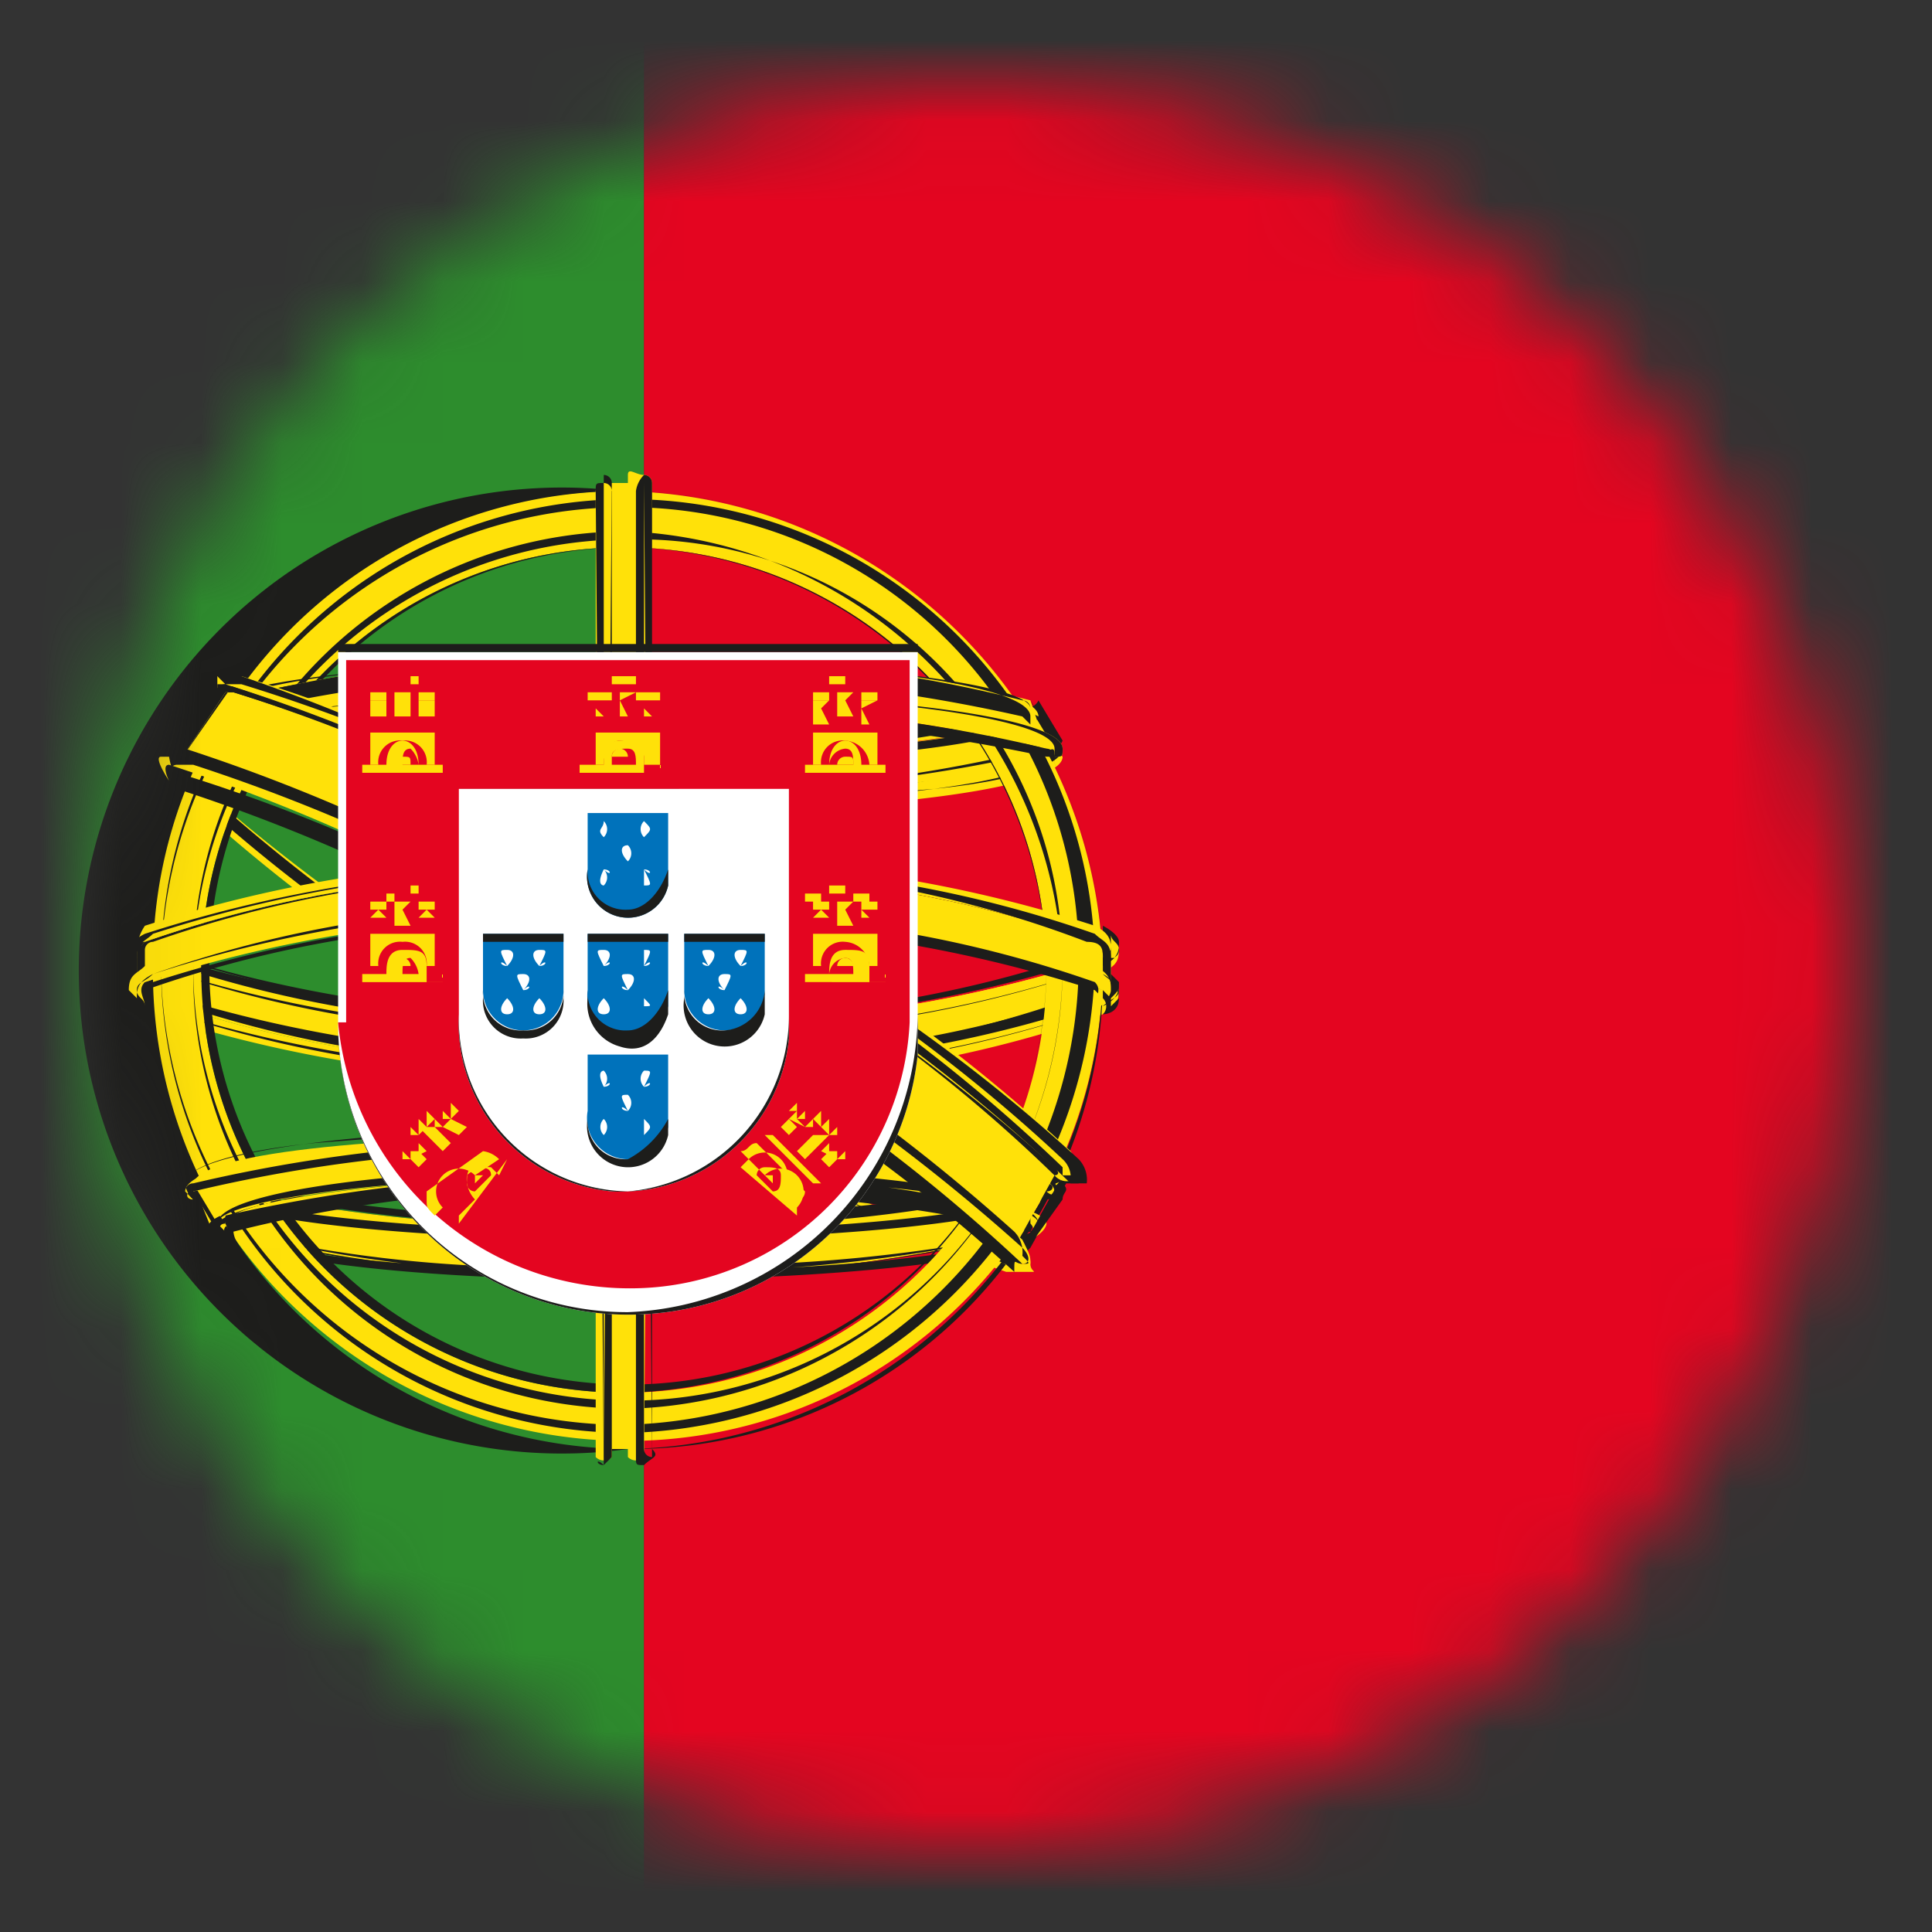
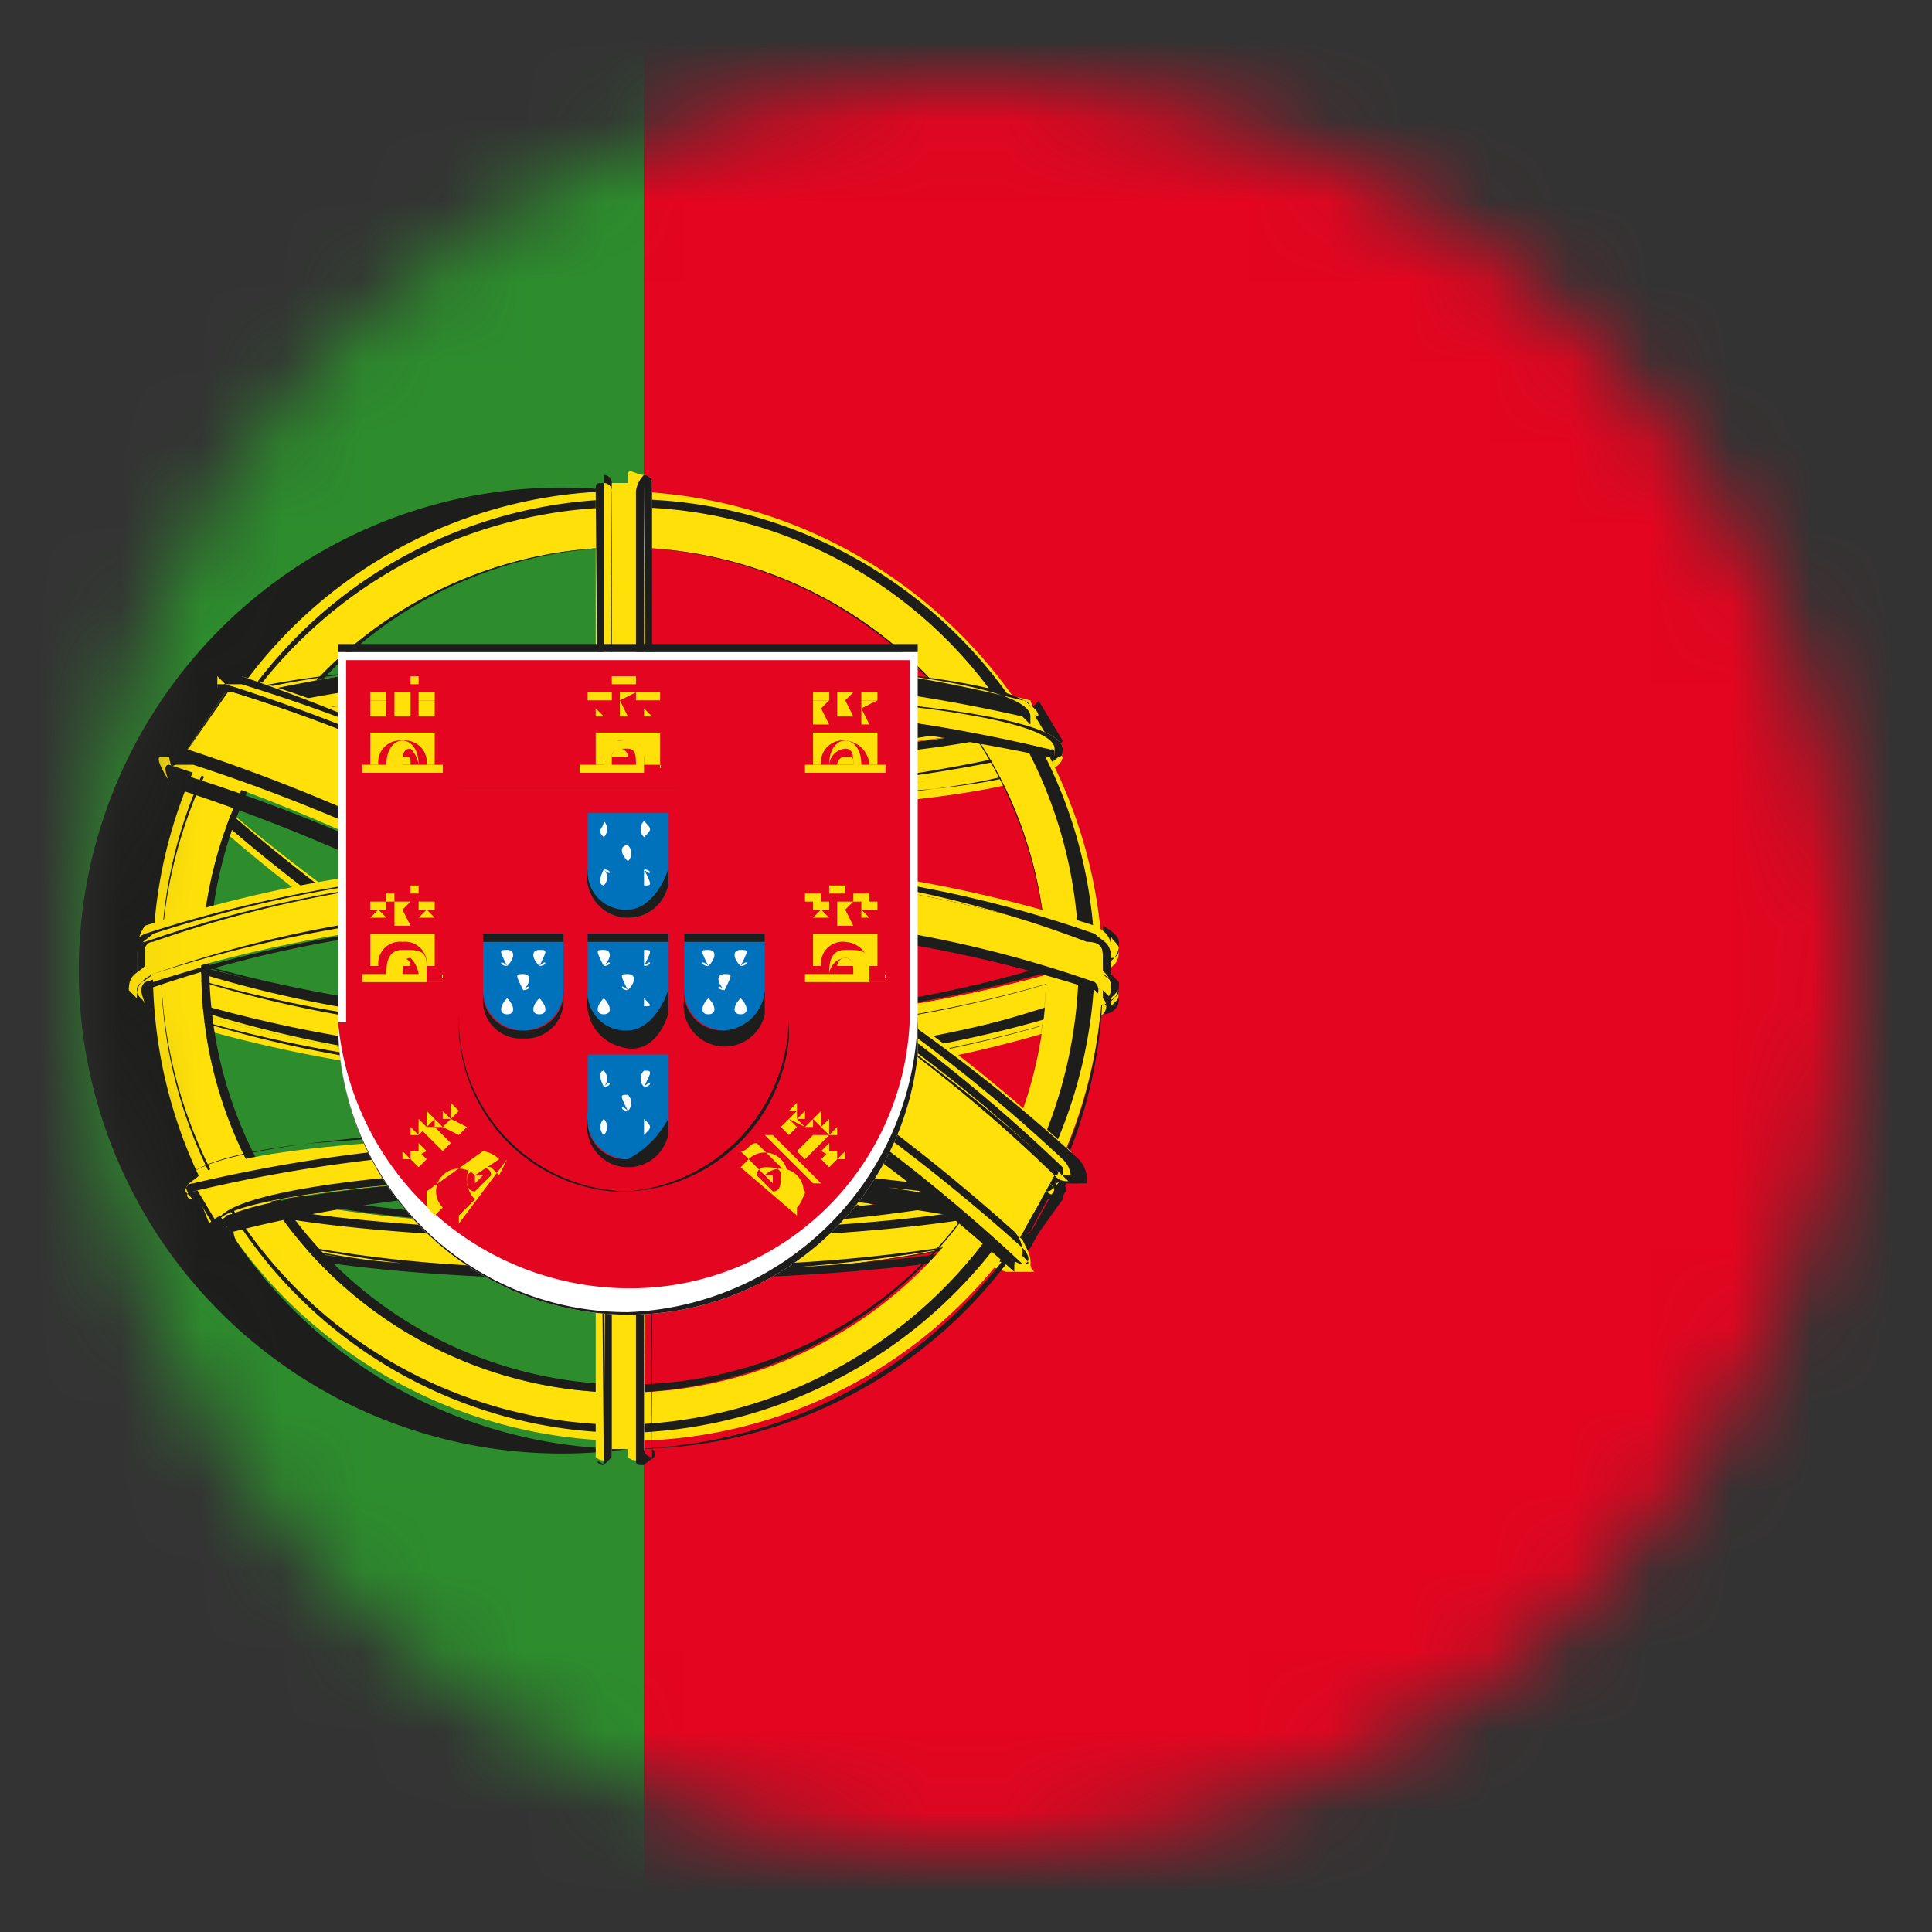
<svg xmlns="http://www.w3.org/2000/svg" width="24" height="24" viewBox="0 0 24 24" fill="none">
  <rect x="0" y="0" width="24" height="24" fill="#333333" stroke="none" />
  <mask id="pt-tc-mask0" maskUnits="userSpaceOnUse" x="1" y="1" width="22" height="22">
    <circle cx="12" cy="12" r="11" fill="#ffffff" />
  </mask>
  <g mask="url(#pt-tc-mask0)">
    <rect width="8" height="24" style="fill:#2d8d2d" />
    <rect x="8" width="16" height="24" style="fill:#e40520" />
    <path d="M12.7,15.6h0A21.37,21.37,0,0,1,7.2,13a24.49,24.49,0,0,1-5-3.4V9.4h0l.5-.9h0v.1A22.69,22.69,0,0,0,7.6,12,26.86,26.86,0,0,0,13,14.6h.3l-.5.9h0ZM2.7,8.5l-.5.9h0v.1a20.49,20.49,0,0,0,4.9,3.4,23.05,23.05,0,0,0,5.5,2.6h.1l.5-.9h-.1A22.39,22.39,0,0,1,7.7,12,29,29,0,0,1,2.8,8.5Z" style="fill:#1d1d1b" />
    <path d="M2.7,8.4a.31.31,0,0,0,.1.2A20.49,20.49,0,0,0,7.7,12a26.86,26.86,0,0,0,5.4,2.6h.3l-.1-.3s.1.2,0,.2A18.9,18.9,0,0,1,7.9,12,20.9,20.9,0,0,1,3,8.5c-.1-.1-.1-.1,0-.1H2.7" style="fill:#ffe109" />
    <path d="M13.3,14.7h-.1a22.39,22.39,0,0,1-5.4-2.6,22,22,0,0,1-5-3.4c-.1-.1-.2-.2-.1-.3h.2v.1a23.82,23.82,0,0,0,4.9,3.4,26.86,26.86,0,0,0,5.4,2.6h.1v-.1h0a1,1,0,0,1,.1.3ZM2.8,8.4H2.7a.31.31,0,0,0,.1.2A23.82,23.82,0,0,0,7.7,12a26.86,26.86,0,0,0,5.4,2.6h.2v-.2h-.1a20.73,20.73,0,0,1-5.4-2.6,22.14,22.14,0,0,1-5-3.4Z" style="fill:#1d1d1b" />
    <path d="M2.1,9.5a.77.77,0,0,0,.1.3,20.49,20.49,0,0,0,4.9,3.4,26.86,26.86,0,0,0,5.4,2.6h.3c.1,0,0,0,0-.1s0,0-.1,0A25.56,25.56,0,0,1,7.2,13,23.82,23.82,0,0,1,2.3,9.6c-.1-.1,0-.1,0-.1s-.1-.1-.2,0" style="fill:#ffe109" />
    <path d="M12.7,15.7h-.1a22.39,22.39,0,0,1-5.4-2.6A23.82,23.82,0,0,1,2.3,9.7c-.2-.1-.3-.2-.2-.2h.1v.1A20.49,20.49,0,0,0,7.1,13a23.05,23.05,0,0,0,5.5,2.6h0c.1,0,.1,0,.1.1ZM2.1,9.5a.31.31,0,0,0,.1.2,20.49,20.49,0,0,0,4.9,3.4,26.86,26.86,0,0,0,5.4,2.6h.2v-.1h-.1A23.05,23.05,0,0,1,7.1,13,22.12,22.12,0,0,1,2.3,9.6c-.1-.1-.1-.1,0-.1H2.1Z" style="fill:#1d1d1b" />
    <path d="M2.7,15.3a16.68,16.68,0,0,0,5,.5,16.68,16.68,0,0,0,5-.5l.3-.5a18.72,18.72,0,0,1-5.3.5,18.72,18.72,0,0,1-5.3-.5Z" style="fill:#ffe109" />
    <path d="M7.8,15.8a16.68,16.68,0,0,1-5-.5h0l-.3-.6h0a18.72,18.72,0,0,0,5.3.5,18.72,18.72,0,0,0,5.3-.5h0l-.3.6h0A17.35,17.35,0,0,1,7.8,15.8Zm-5.1-.5a16.68,16.68,0,0,0,5,.5,16.68,16.68,0,0,0,5-.5l.3-.5a18.72,18.72,0,0,1-5.3.5,18.72,18.72,0,0,1-5.3-.5Z" style="fill:#1d1d1b" />
    <path d="M12.8,15.2l-.1.1a16.26,16.26,0,0,1-4.9.4,17,17,0,0,1-5-.5c-.1,0-.1,0-.2-.1h0c0,.4,2.3.6,5.1.6s5.2-.2,5.1-.5h0" style="fill:#ffe109" />
    <path d="M7.8,15.9c-2.9,0-5.1-.3-5.1-.7h.1l.1.1a16.66,16.66,0,0,0,5,.4,19.88,19.88,0,0,0,4.9-.4l.1-.1h0v.1C12.9,15.6,10.6,15.9,7.8,15.9Zm-5.1-.7h0c0,.3,2.3.6,5.1.6s5.1-.3,5.1-.6h0l-.1.1a20.4,20.4,0,0,1-4.9.5,17,17,0,0,1-5-.5C2.8,15.3,2.8,15.2,2.7,15.2Z" style="fill:#1d1d1b" />
    <path d="M2.4,14.6a.1.1,0,0,0,.1.1,18.72,18.72,0,0,0,5.3.5,18,18,0,0,0,5.2-.5.1.1,0,0,0,.1-.1c0-.1.1.1.1.1,0,.4-2.4.7-5.4.7s-5.4-.3-5.4-.7c-.1,0-.1-.1,0-.1" style="fill:#ffe109" />
    <path d="M7.8,15.4c-3,0-5.4-.3-5.4-.7,0-.1,0-.1.1-.1h0c0,.1,0,.1.1.1a18.72,18.72,0,0,0,5.3.5,18,18,0,0,0,5.2-.5.1.1,0,0,0,.1-.1h0v.1C13.2,15.1,10.8,15.4,7.8,15.4Zm-5.4-.8h0c0,.4,2.5.7,5.4.7s5.4-.3,5.4-.7v-.1c0,.1,0,.1-.1.1a23.25,23.25,0,0,1-5.3.5,18.72,18.72,0,0,1-5.3-.5c0,.2-.1.1-.1,0Z" style="fill:#1d1d1b" />
    <path d="M13.8,11.8l-.1.1a16.84,16.84,0,0,1-5.9.8,14.81,14.81,0,0,1-5.9-.8l-.1-.1v.4c0,.1,0,.1.1.2a14.81,14.81,0,0,0,5.9.8,14.81,14.81,0,0,0,5.9-.8c.1-.1.1-.1.1-.2Z" style="fill:#ffe109" />
    <path d="M7.7,13.2a14.81,14.81,0,0,1-5.9-.8c-.1,0-.1-.1-.1-.2v-.5h0l.1.1a16.84,16.84,0,0,0,5.9.8,14.81,14.81,0,0,0,5.9-.8l.1-.1v.5a.1.1,0,0,1-.1.1A14.61,14.61,0,0,1,7.7,13.2Zm-6-1.3v.4a.1.1,0,0,0,.1.1,14.81,14.81,0,0,0,5.9.8,14.81,14.81,0,0,0,5.9-.8.1.1,0,0,0,.1-.1v-.5l-.1.1a16.84,16.84,0,0,1-5.9.8,15.55,15.55,0,0,1-6-.8Z" style="fill:#1d1d1b" />
    <path d="M13.7,11.6c0,.1.1.2,0,.3a16.84,16.84,0,0,1-5.9.8,14.81,14.81,0,0,1-5.9-.8c-.1-.1,0-.2,0-.3s-.2.1-.2.2,0,.2.2.3a16.84,16.84,0,0,0,5.9.8,14.81,14.81,0,0,0,5.9-.8c.1-.1.2-.1.2-.3a.2.2,0,0,0-.2-.2" style="fill:#ffe109" />
    <path d="M7.8,12.8A14.81,14.81,0,0,1,1.9,12c-.1-.1-.2-.1-.2-.3s.2-.2.2-.2h0a.14.14,0,0,0,0,.2c.1.1,0,.1,0,.1a16.84,16.84,0,0,0,5.9.8,14.81,14.81,0,0,0,5.9-.8v-.3h0s.2.1.2.2,0,.2-.2.3A15.3,15.3,0,0,1,7.8,12.8Zm-6-1.2a.35.35,0,0,0-.1.2c0,.1,0,.2.2.2a16.84,16.84,0,0,0,5.9.8,14.81,14.81,0,0,0,5.9-.8c.1-.1.2-.1.2-.2s-.1-.1-.1-.2v.1a.1.1,0,0,1-.1.1,14.81,14.81,0,0,1-5.9.8,14.81,14.81,0,0,1-5.9-.8l-.1-.1C1.7,11.7,1.7,11.6,1.8,11.6Z" style="fill:#1d1d1b" />
    <path d="M13.8,12.2c0,.1,0,.2-.1.2a14.81,14.81,0,0,1-5.9.8,14.81,14.81,0,0,1-5.9-.8c-.1-.1-.1-.1-.1-.2l-.1.1c0,.1,0,.2.2.3a16.84,16.84,0,0,0,5.9.8,14.81,14.81,0,0,0,5.9-.8c.1-.1.2-.1.2-.3l-.1-.1" style="fill:#ffe109" />
    <path d="M7.8,13.3a14.81,14.81,0,0,1-5.9-.8c-.1-.1-.2-.1-.2-.3s0-.1.1-.1h0c0,.1,0,.1.1.2a16.84,16.84,0,0,0,5.9.8,14.81,14.81,0,0,0,5.9-.8c.1,0,.1-.1.1-.2h0l.1.1c0,.1,0,.2-.2.3A15.3,15.3,0,0,1,7.8,13.3ZM1.7,12.2v.1c0,.1,0,.2.2.2a16.84,16.84,0,0,0,5.9.8,14.81,14.81,0,0,0,5.9-.8c.1-.1.2-.1.2-.2v-.1c0,.1,0,.1-.1.2a14.81,14.81,0,0,1-5.9.8A14.81,14.81,0,0,1,2,12.4C1.7,12.3,1.7,12.3,1.7,12.2Z" style="fill:#1d1d1b" />
    <path d="M13.1,9.3c-.1.4-2.5.6-5.3.6s-5.2-.2-5.3-.6l.3-.5c.2.3,2.4.6,5.1.6s4.9-.3,5-.6Z" style="fill:#ffe109" />
    <path d="M7.8,9.9c-2.8,0-5.2-.3-5.3-.6h0l.3-.6h0c.2.3,2.4.6,5.1.6s4.9-.3,5-.6h0l.3.5h0C13,9.7,10.6,9.9,7.8,9.9ZM2.4,9.3c.3.4,2.6.6,5.4.6s5.2-.3,5.3-.6l-.3-.5c-.2.3-2.4.6-5,.6s-4.8-.3-5-.6Z" style="fill:#1d1d1b" />
    <path d="M12.8,8.8l-.1.1a20.4,20.4,0,0,1-4.9.5,17,17,0,0,1-5-.5c-.1,0-.1,0-.2-.1h0c0,.4,2.3.6,5.1.6s5.2-.3,5.1-.6h0" style="fill:#ffe109" />
    <path d="M7.8,9.5c-2.9,0-5.1-.3-5.1-.7h.1l.1.1a16.66,16.66,0,0,0,5,.4,19.88,19.88,0,0,0,4.9-.4l.1-.1h0v.1C12.9,9.2,10.6,9.5,7.8,9.5ZM2.7,8.8h0c0,.3,2.3.6,5.1.6s5.1-.3,5.1-.6h0l-.1.1a20.4,20.4,0,0,1-4.9.5,17,17,0,0,1-5-.5C2.8,8.8,2.8,8.8,2.7,8.8Z" style="fill:#1d1d1b" />
    <path d="M2.4,9.2a.1.1,0,0,0,.1.1,18.76,18.76,0,0,0,5.3.6A18,18,0,0,0,13,9.4a.1.1,0,0,0,.1-.1l.1.1c0,.4-2.4.7-5.4.7s-5.5-.4-5.5-.8l.1-.1" style="fill:#ffe109" />
    <path d="M7.8,10c-3,0-5.4-.3-5.4-.7,0-.1,0-.1.1-.1h0c0,.1,0,.1.1.1a17.35,17.35,0,0,0,5.1.5,18,18,0,0,0,5.2-.5.1.1,0,0,0,.1-.1h0v.1C13.2,9.7,10.8,10,7.8,10ZM2.4,9.3h0c0,.2.6.4,1.6.5,1.3.1,2.6.2,3.8.2s2.6-.1,3.8-.2c1-.1,1.6-.3,1.6-.5V9.2c0,.1,0,.1-.1.1a18.72,18.72,0,0,1-5.3.5,18.7,18.7,0,0,1-5.3-.4l-.1-.1Z" style="fill:#1d1d1b" />
    <path d="M7.8,6.8A5.25,5.25,0,1,0,13,12.1h0A5.25,5.25,0,0,0,7.8,6.8h0M13.7,12a5.91,5.91,0,0,1-5.9,5.9,6,6,0,0,1-6-5.9A5.91,5.91,0,0,1,7.7,6.1a6.06,6.06,0,0,1,6,5.9h0" style="fill:#ffe109" />
    <path d="M7.8,18A6,6,0,1,1,7.7,6.1a6,6,0,0,1,6,5.9h0A6,6,0,0,1,7.8,18Zm0-11.9A5.85,5.85,0,0,0,1.9,12a5.93,5.93,0,0,0,5.9,6,5.85,5.85,0,0,0,5.9-5.9h0A6,6,0,0,0,7.8,6.1Zm0,11.2A5.25,5.25,0,1,1,13,12h0A5.32,5.32,0,0,1,7.8,17.3Zm0-10.5A5.2,5.2,0,1,0,13,12h0A5.29,5.29,0,0,0,7.8,6.8Z" style="fill:#1d1d1b" />
    <path d="M7.8,17.8A5.8,5.8,0,1,1,13.6,12h0A5.94,5.94,0,0,1,7.8,17.8Zm0-11.5A5.78,5.78,0,0,0,2,12a5.76,5.76,0,0,0,5.7,5.7A5.76,5.76,0,0,0,13.4,12,5.61,5.61,0,0,0,7.8,6.3Z" style="fill:#1d1d1b" />
-     <path d="M7.8,17.5a5.4,5.4,0,0,1,0-10.8A5.29,5.29,0,0,1,13.2,12,5.53,5.53,0,0,1,7.8,17.5Zm0-10.9A5.4,5.4,0,1,0,13.2,12h0A5.65,5.65,0,0,0,7.8,6.6Z" style="fill:#1d1d1b" />
    <path d="M1.7,12.3l.1-.1a16.84,16.84,0,0,1,5.9-.8,14.81,14.81,0,0,1,5.9.8l.1.1v-.4c0-.1,0-.1-.1-.2a14.81,14.81,0,0,0-5.9-.8,14.81,14.81,0,0,0-5.9.8c-.1.1,0,.1-.1.2Z" style="fill:#ffe109" />
    <path d="M1.7,12.3v-.4h0a.31.31,0,0,1,.1-.2,14.81,14.81,0,0,1,5.9-.8,14.81,14.81,0,0,1,5.9.8c.1,0,.1.1.1.2v.5h0l-.1-.1a16.84,16.84,0,0,0-5.9-.8,14.81,14.81,0,0,0-5.9.8Zm6.1-1.4a14.81,14.81,0,0,0-5.9.8.1.1,0,0,0-.1.1h0v.4h.1a16.84,16.84,0,0,1,5.9-.8,14.81,14.81,0,0,1,5.9.8h.1v-.4a.1.1,0,0,0-.1-.1A14.81,14.81,0,0,0,7.8,10.9Z" style="fill:#1d1d1b" />
    <path d="M1.8,12.5c0-.1-.1-.2,0-.3a14.81,14.81,0,0,1,5.9-.8,14.81,14.81,0,0,1,5.9.8c.1.1,0,.2,0,.3s.2-.1.2-.2,0-.2-.2-.3a16.84,16.84,0,0,0-5.9-.8,14.81,14.81,0,0,0-5.9.8c-.1.1-.2.1-.2.3l.2.2" style="fill:#ffe109" />
    <path d="M1.9,12.6h0s-.2-.1-.2-.2,0-.2.2-.3a16.84,16.84,0,0,1,5.9-.8,14.81,14.81,0,0,1,5.9.8c.1.1.2.1.2.3s-.2.2-.2.2h0a.14.14,0,0,0,0-.2v-.1a16.84,16.84,0,0,0-5.9-.8,14.81,14.81,0,0,0-5.9.8v.3Zm5.9-1.3a14.81,14.81,0,0,0-5.9.8c-.1.1-.2.1-.2.2s.1.1.1.2v-.1a.1.1,0,0,1,.1-.1,14.81,14.81,0,0,1,5.9-.8,14.81,14.81,0,0,1,5.9.8l.1.1v.1l.1-.1a.36.36,0,0,0-.2-.3A14.81,14.81,0,0,0,7.8,11.3Z" style="fill:#1d1d1b" />
    <path d="M1.7,11.9c0-.1,0-.2.1-.2a14.81,14.81,0,0,1,5.9-.8,14.81,14.81,0,0,1,5.9.8c.1.1.1.1.1.2l.1-.1c0-.1,0-.2-.2-.3a16.84,16.84,0,0,0-5.9-.8,16.84,16.84,0,0,0-5.9.8.6.6,0,0,0-.1.4h0" style="fill:#ffe109" />
    <path d="M13.7,12h0c0-.1,0-.1-.1-.2A14.81,14.81,0,0,0,7.7,11a14.81,14.81,0,0,0-5.9.8c-.1,0-.1.1-.1.2h0l-.1-.1c0-.1,0-.2.2-.3a16.84,16.84,0,0,1,5.9-.8,14.81,14.81,0,0,1,5.9.8c.1.1.2.1.2.3.1,0,0,0-.1.1ZM7.8,10.8a16.84,16.84,0,0,0-5.9.8c-.1.1-.2.1-.2.3V12c0-.1,0-.2.1-.2A14.81,14.81,0,0,1,7.7,11a14.81,14.81,0,0,1,5.9.8c.1.1.1.1.1.2v-.1c0-.1,0-.2-.2-.2A13.93,13.93,0,0,0,7.8,10.8Z" style="fill:#1d1d1b" />
    <rect x="7.5" y="6" width="0.5" height="12" style="fill:#ffe109" />
    <path d="M8,18.1H7.5V6.1H8Zm-.5,0H8V6.1H7.6Z" style="fill:#1d1d1b" />
    <path d="M7.6,18.1h0a.14.14,0,0,1-.2,0h0V6.1A.1.1,0,0,1,7.5,6c.1,0,.1,0,.1.1Z" style="fill:#ffe109" />
    <path d="M7.5,18.2c-.1,0-.1-.1,0,0L7.4,6.1c0-.1,0-.1.1-.1a.1.1,0,0,1,.1.1v12ZM7.5,6h0L7.4,18m.1.1h0L7.6,6a.1.1,0,0,0-.1-.1h0Z" style="fill:#1d1d1b" />
    <path d="M8,18.1H8a.14.14,0,0,1-.2,0V5.9c0-.1.1,0,.2,0H8a.1.1,0,0,1,.1.1Z" style="fill:#ffe109" />
    <path d="M8,18.2c-.1,0-.1,0-.1-.1V6.1A.35.35,0,0,1,8,5.9H8a.1.1,0,0,1,.1.1V18c.1.1,0,.1-.1.2ZM8,6H8V18a.1.1,0,0,0,.1.1M8,18v0Z" style="fill:#1d1d1b" />
    <path d="M2.4,14.7c.1-.4,2.5-.6,5.3-.6s5.1.3,5.3.6l-.3.5c-.2-.3-2.4-.6-5-.6s-4.9.3-5.1.6Z" style="fill:#ffe109" />
    <path d="M12.8,15.3h0c-.2-.3-2.4-.6-5-.6s-4.9.3-5.1.6h0l-.3-.5h0c.1-.4,2.5-.7,5.3-.7s5.1.3,5.3.6h0ZM2.4,14.7l.3.5c.2-.3,2.4-.6,5.1-.6s4.8.3,5,.6l.3-.5c-.2-.3-2.6-.6-5.3-.6S2.6,14.4,2.4,14.7Z" style="fill:#1d1d1b" />
-     <path d="M2.9,15.4c-.2-.1-.1-.2,0-.2a20.71,20.71,0,0,1,5-.5,16,16,0,0,1,4.9.5.14.14,0,0,1,0,.2c.2-.1.2-.2.2-.2,0-.3-2.3-.6-5.1-.6s-5.1.3-5.1.6c-.1,0-.1.1.1.2" style="fill:#ffe109" />
    <path d="M2.9,15.4c-.3-.1-.2-.2-.2-.2,0-.4,2.3-.7,5.1-.7s5.1.3,5.1.7c0,0,0,.1-.2.2h0a.1.1,0,0,0,.1-.1h0a20.4,20.4,0,0,0-4.9-.5,17,17,0,0,0-5,.5h0a.31.31,0,0,0,.1.2Zm4.9-.8c-2.8,0-5.1.3-5.1.6l.1.1c.1.1,0-.1,0-.1v-.1a20.71,20.71,0,0,1,5-.5,17,17,0,0,1,5,.5v.2l.1-.1C12.9,14.9,10.5,14.6,7.8,14.6Z" style="fill:#1d1d1b" />
    <path d="M13,14.8c.1,0,.1-.1,0-.1h0a18.7,18.7,0,0,0-5.3-.4,23.8,23.8,0,0,0-5.3.5c-.1,0-.1.1,0,.1h0l-.1-.1c0-.4,2.4-.7,5.4-.7s5.4.3,5.4.7c.1,0,0,.1-.1,0" style="fill:#ffe109" />
    <path d="M13,14.9h0a15.73,15.73,0,0,0-5.3-.6,19.07,19.07,0,0,0-5.3.5h0v.1h0a.31.31,0,0,1-.1-.2c0-.4,2.4-.7,5.4-.7s5.4.3,5.4.7C13.2,14.8,13.1,14.9,13,14.9Zm-5.3-.7a18.72,18.72,0,0,1,5.3.5v.2l.1-.1c0-.2-.6-.3-1.6-.5A23.4,23.4,0,0,0,7.7,14c-1.3,0-2.5.1-3.8.2-1,.1-1.6.3-1.6.5h0v.1h0a.1.1,0,0,1,.1-.1,19.43,19.43,0,0,1,5.3-.5Z" style="fill:#1d1d1b" />
    <path d="M12.8,8.7a16.68,16.68,0,0,0-5-.5,16.68,16.68,0,0,0-5,.5l-.4.6a18.72,18.72,0,0,1,5.3-.5,18.72,18.72,0,0,1,5.3.5Z" style="fill:#ffe109" />
    <path d="M13.1,9.3h0a18.72,18.72,0,0,0-5.3-.5,15.68,15.68,0,0,0-5.3.5h0l.3-.6h0a16.68,16.68,0,0,1,5-.5,16.68,16.68,0,0,1,5,.5h0ZM7.8,8.7a18.72,18.72,0,0,1,5.3.5l-.3-.5a16.68,16.68,0,0,0-5-.5,22.06,22.06,0,0,0-5.1.5l-.3.5a19.78,19.78,0,0,1,5.4-.5Z" style="fill:#1d1d1b" />
    <path d="M2.7,8.9l.1-.1a20.71,20.71,0,0,1,5-.5,16,16,0,0,1,4.9.5l.2.1h0c0-.4-2.3-.6-5.1-.6s-5.1.3-5.1.6h0" style="fill:#ffe109" />
    <path d="M2.6,8.9h0c0-.4,2.3-.7,5.1-.7s5.1.3,5.1.7V9h0l-.1-.1a20.4,20.4,0,0,0-4.9-.5,17,17,0,0,0-5,.5Zm0-.1h0l.1-.1a20.71,20.71,0,0,1,5-.5,17,17,0,0,1,5,.5.1.1,0,0,1,.1.1h0c0-.3-2.3-.6-5.1-.6s-5.1.3-5.1.6Z" style="fill:#1d1d1b" />
    <path d="M13.1,9.4c0-.1,0-.1-.1-.1a18.37,18.37,0,0,0-5.2-.5,18.72,18.72,0,0,0-5.3.5.1.1,0,0,0-.1.1V9.3c0-.4,2.4-.7,5.4-.7s5.4.3,5.4.7c0,.1,0,.1-.1.1" style="fill:#ffe109" />
    <path d="M13.1,9.5h0c0-.1,0-.1-.1-.1a22.92,22.92,0,0,0-5.2-.5,23.25,23.25,0,0,0-5.3.4l-.1.1h0V9.3c0-.4,2.4-.7,5.4-.7s5.4.3,5.4.7c0,.1,0,.1-.1.1h0ZM7.7,8.8a18.72,18.72,0,0,1,5.3.5.1.1,0,0,1,.1.1V9.3c0-.4-2.5-.7-5.4-.7s-5.4.3-5.4.7h0c0-.1,0-.1.1-.1a24.13,24.13,0,0,1,5.3-.4Z" style="fill:#1d1d1b" />
    <path d="M2.2,9.5h.1A26.49,26.49,0,0,1,7.7,12a23.82,23.82,0,0,1,4.9,3.4v.1l.5-.9a.14.14,0,0,0,0-.2A20.49,20.49,0,0,0,8.2,11,23.46,23.46,0,0,0,2.9,8.5c-.1,0-.1,0-.1.1Z" style="fill:#ffe109" />
-     <path d="M12.7,15.6h0A19.38,19.38,0,0,0,7.8,12,27.31,27.31,0,0,0,2.3,9.5H2.2l.6-.9h.1a20.73,20.73,0,0,1,5.4,2.6,19,19,0,0,1,4.9,3.5c.1.1,0,.1,0,.2h0ZM2.2,9.5h.1A27.31,27.31,0,0,1,7.8,12a23.82,23.82,0,0,1,4.9,3.4v.1l.5-.9h0v-.1a20.49,20.49,0,0,0-4.9-3.4A22.39,22.39,0,0,0,2.9,8.5h0Z" style="fill:#1d1d1b" />
+     <path d="M12.7,15.6h0A19.38,19.38,0,0,0,7.8,12,27.31,27.31,0,0,0,2.3,9.5H2.2l.6-.9h.1a20.73,20.73,0,0,1,5.4,2.6,19,19,0,0,1,4.9,3.5c.1.1,0,.1,0,.2h0M2.2,9.5h.1A27.31,27.31,0,0,1,7.8,12a23.82,23.82,0,0,1,4.9,3.4v.1l.5-.9h0v-.1a20.49,20.49,0,0,0-4.9-3.4A22.39,22.39,0,0,0,2.9,8.5h0Z" style="fill:#1d1d1b" />
    <path d="M12.8,15.7c0-.1,0-.1-.1-.3A20.49,20.49,0,0,0,7.8,12,21.37,21.37,0,0,0,2.3,9.4H2c-.1,0,.1.3.1.3s-.1-.2,0-.2a22.39,22.39,0,0,1,5.4,2.6,21.46,21.46,0,0,1,5,3.5c.1.1,0,.1-.1.1h.4" style="fill:#ffe109" />
    <path d="M12.7,15.7h0a21.46,21.46,0,0,0-5-3.5A21.37,21.37,0,0,0,2.2,9.6h0v.1h0a1,1,0,0,1-.1-.3.1.1,0,0,1,.1-.1h.1a22.39,22.39,0,0,1,5.4,2.6,23.82,23.82,0,0,1,4.9,3.4.37.37,0,0,1,.1.3c.1.1.1.1,0,.1Zm0,0h0c.1,0,.1-.1,0-.2a23.82,23.82,0,0,0-4.9-3.4A22.39,22.39,0,0,0,2.4,9.5H2.2a.1.1,0,0,0-.1.1v.2h.1a22.39,22.39,0,0,1,5.4,2.6,21,21,0,0,1,5,3.4c0-.2,0-.1.1-.1Z" style="fill:#1d1d1b" />
    <path d="M13.4,14.6a.77.77,0,0,0-.1-.3,20.49,20.49,0,0,0-4.9-3.4A22,22,0,0,0,3,8.4H2.7v.1c0,.1,0,0,.1,0a20.73,20.73,0,0,1,5.4,2.6,23.82,23.82,0,0,1,4.9,3.4c.1.1,0,.1,0,.1a.19.19,0,0,0,.3,0" style="fill:#ffe109" />
    <path d="M13.3,14.7h0a20.9,20.9,0,0,0-4.9-3.5A21.37,21.37,0,0,0,2.9,8.6H2.7V8.5H3A22,22,0,0,1,8.4,11a21,21,0,0,1,5,3.4.37.37,0,0,1,.1.3h-.2ZM2.8,8.5h0A27.31,27.31,0,0,1,8.3,11a20.9,20.9,0,0,1,4.9,3.5v.1h.1a.31.31,0,0,0-.1-.2A20.49,20.49,0,0,0,8.3,11,23.65,23.65,0,0,0,3,8.4H2.7l.1.1Z" style="fill:#1d1d1b" />
    <path d="M4.2,12.7a3.61,3.61,0,0,0,7.2.4v-5H4.2Z" style="fill:#fff" />
    <path d="M7.8,16.3a3.59,3.59,0,0,1-3.6-3.6V8h7.2v4.6A3.74,3.74,0,0,1,7.8,16.3ZM4.2,8.1v4.6a3.61,3.61,0,0,0,7.2.4v-5Z" style="fill:#1d1d1b" />
    <path d="M4.2,12.7A3.64,3.64,0,0,0,8,16a3.47,3.47,0,0,0,3.3-3.3V8.2h-7v4.5Z" style="fill:#e40520" />
    <polygon points="9.9 13.7 9.9 13.8 9.9 13.8 9.9 13.9 10 13.8 10 13.9 9.9 13.9 10 14 10.1 13.9 10.1 14 10 14 10 14 10 14 9.8 13.9 9.9 13.8 9.8 13.8 9.9 13.7" style="fill:#ffe109" />
    <polygon points="10.2 13.8 10.1 13.9 10.2 13.9 10.1 13.9 10.3 14.1 10.3 14.1 10.4 14.1 10.4 14.1 10.4 14 10.3 14.1 10.3 14 10.3 14 10.3 13.9 10.2 14 10.2 13.9 10.2 13.9 10.2 13.8" style="fill:#ffe109" />
    <polygon points="10.3 14.2 10.3 14.2 10.3 14.2 10.2 14.3 10.4 14.4 10.4 14.4 10.5 14.4 10.5 14.4 10.5 14.3 10.4 14.4 10.4 14.3 10.4 14.3 10.4 14.3 10.3 14.3 10.3 14.3 10.3 14.2" style="fill:#ffe109" />
    <polygon points="9.59 14.04 9.59 14.04 10.15 14.61 10.15 14.61 9.59 14.04" style="fill:#ffe109" />
    <polygon points="9.6 14.1 9.5 14.1 10.1 14.7 10.2 14.7 9.6 14.1" style="fill:#ffe109" />
    <path d="M9.9,15c0-.1.1-.1.1-.2h0l-.6-.6h0c-.1,0-.1.1-.2.1l.1.1a.28.28,0,0,1,.4.4Z" style="fill:#ffe109" />
    <path d="M9.6,14.8c.1,0,.1-.1.1-.2s-.1-.1-.2-.1a.1.1,0,0,0-.1.1Zm.3.3h0l-.7-.6.1-.1.2.2a.28.28,0,0,1,.4.4Z" style="fill:#ffe109" />
    <path d="M9.6,14.7v-.1H9.5Z" style="fill:#ffe109" />
    <path d="M9.8,14Zm.1,0-.1.1L9.7,14l.1-.1Z" style="fill:#ffe109" />
    <path d="M10.3,14.4Zm.1,0-.1.1-.1-.1.1-.1Z" style="fill:#ffe109" />
    <path d="M10.1,14.1Zm.2,0-.3.3-.1-.1.2-.2Z" style="fill:#ffe109" />
    <polygon points="5 14.4 5 14.3 5.1 14.4 5.1 14.3 5.1 14.3 5.1 14.3 5.2 14.3 5.2 14.3 5.2 14.2 5.2 14.2 5.2 14.2 5.2 14.2 5.3 14.3 5.1 14.4 5.1 14.4 5 14.4" style="fill:#ffe109" />
    <polygon points="5.1 14.1 5.1 14.1 5.2 14.1 5.2 14.1 5.4 13.9 5.3 13.9 5.4 13.9 5.3 13.8 5.3 13.9 5.3 13.9 5.3 14 5.2 13.9 5.2 14 5.2 14 5.2 14.1 5.1 14 5.1 14.1" style="fill:#ffe109" />
    <polygon points="5.4 14 5.5 14 5.5 14 5.5 14 5.7 13.8 5.7 13.8 5.7 13.8 5.6 13.7 5.6 13.8 5.6 13.8 5.6 13.9 5.5 13.8 5.5 13.9 5.6 13.9 5.5 14 5.4 13.9 5.4 14" style="fill:#ffe109" />
    <polygon points="5.29 14.6 5.86 14.03 5.86 14.03 5.29 14.6" style="fill:#ffe109" />
    <polygon points="5.33 14.72 5.89 14.15 5.89 14.15 5.33 14.72" style="fill:#ffe109" />
    <path d="M6.2,14.4a.35.35,0,0,0-.2-.1H6l-.7.5v.1h0c0,.1,0,.1.1.2l.1-.1a.28.28,0,0,1,.4-.4Z" style="fill:#ffe109" />
    <path d="M6.1,14.6c0-.1-.1-.1-.2-.1s-.1.1-.1.2a.1.1,0,0,0,.1.1Zm.2-.2h0l-.6.8v-.1l.2-.2a.37.37,0,0,1-.1-.3.37.37,0,0,1,.3-.1l.1.1Z" style="fill:#ffe109" />
    <path d="M6,14.6H5.9v.1Z" style="fill:#ffe109" />
    <path d="M5.2,14.4Zm0-.1.1.1-.1.1-.1-.1Z" style="fill:#ffe109" />
    <path d="M5.6,14Zm0-.1.2.1-.1.1L5.5,14Z" style="fill:#ffe109" />
    <path d="M5.4,14.1l.1.1h0l-.1-.1Zm0-.1.2.2-.1.1L5.2,14Z" style="fill:#ffe109" />
    <polygon points="4.6 11.1 4.6 11.1 4.6 11.2 4.7 11.2 4.7 11.1 4.7 11.1 4.7 11.2 4.8 11.2 4.8 11.1 4.9 11.1 4.9 11.2 4.8 11.2 4.8 11.3 4.6 11.3 4.6 11.2 4.6 11.2 4.6 11.1" style="fill:#ffe109" />
    <polygon points="4.9 11 4.9 11.1 4.9 11.1 4.9 11.1 5.1 11.1 5.1 11.1 5.2 11.1 5.2 11 5.1 11 5.1 11.1 5 11.1 5 11 5 11 5 11.1 4.9 11.1 4.9 11" style="fill:#ffe109" />
    <polygon points="5.2 11.1 5.2 11.2 5.2 11.2 5.2 11.3 5.4 11.3 5.4 11.2 5.4 11.2 5.4 11.1 5.4 11.1 5.4 11.2 5.3 11.2 5.3 11.1 5.3 11.1 5.3 11.2 5.2 11.2 5.2 11.1" style="fill:#ffe109" />
    <polygon points="4.6 11.5 5.4 11.5 5.4 11.5 4.6 11.5" style="fill:#ffe109" />
    <polygon points="4.6 11.6 5.4 11.6 5.4 11.6 4.6 11.6" style="fill:#ffe109" />
    <path d="M5.4,12v-.3h0v-.1H4.6v.1h0V12h.1a.27.27,0,0,1,.3-.3.27.27,0,0,1,.3.3h.1Z" style="fill:#ffe109" />
    <path d="M5.2,12.1a.35.35,0,0,0-.1-.2c-.1,0-.1.1-.1.2Zm.3,0v.1h-1v-.1h.3c0-.1,0-.3.2-.3s.3,0,.3.2v.2h.2Z" style="fill:#ffe109" />
    <path d="M5.1,12a.1.1,0,0,0-.1-.1l-.1.1Z" style="fill:#ffe109" />
    <path d="M4.7,11.4Zm0-.1.1.1H4.6l.1-.1.1-.1Z" style="fill:#ffe109" />
    <path d="M5.3,11.4Zm0-.1.1.1H5.2l.1-.1Z" style="fill:#ffe109" />
    <path d="M5,11.4H5v-.1H5Zm0-.1.1.2H4.9v-.3h.2Z" style="fill:#ffe109" />
    <polygon points="10 11.1 10.1 11.1 10.1 11.2 10.1 11.2 10.1 11.1 10.2 11.1 10.2 11.2 10.3 11.2 10.3 11.1 10.3 11.1 10.3 11.2 10.3 11.2 10.3 11.3 10.1 11.3 10.1 11.2 10 11.2 10 11.1" style="fill:#ffe109" />
    <polygon points="10.3 11 10.3 11.1 10.4 11.1 10.4 11.1 10.6 11.1 10.6 11.1 10.6 11.1 10.6 11 10.6 11 10.6 11.1 10.5 11.1 10.5 11 10.4 11 10.4 11.1 10.4 11.1 10.4 11 10.3 11" style="fill:#ffe109" />
    <polygon points="10.6 11.1 10.6 11.2 10.7 11.2 10.7 11.3 10.9 11.3 10.9 11.2 10.9 11.2 10.9 11.1 10.9 11.1 10.9 11.2 10.8 11.2 10.8 11.1 10.7 11.1 10.7 11.2 10.7 11.2 10.7 11.1 10.6 11.1" style="fill:#ffe109" />
    <polygon points="10.1 11.5 10.9 11.5 10.9 11.5 10.1 11.5" style="fill:#ffe109" />
    <polygon points="10.1 11.6 10.9 11.6 10.9 11.6 10.1 11.6" style="fill:#ffe109" />
    <path d="M10.9,12v-.3h0v-.1h-.8v.1h0V12h.1a.27.27,0,0,1,.3-.3.32.32,0,0,1,.3.3Z" style="fill:#ffe109" />
    <path d="M10.6,12.1c0-.1,0-.2-.1-.2a.22.22,0,0,0-.2.2Zm.4,0v.1H10v-.1h.3c0-.1,0-.3.2-.3s.3,0,.3.2v.2H11Z" style="fill:#ffe109" />
    <path d="M10.6,12a.1.1,0,0,0-.2,0Z" style="fill:#ffe109" />
    <path d="M10.2,11.4Zm0-.1.1.1h-.2l.1-.1.1-.1Z" style="fill:#ffe109" />
    <path d="M10.7,11.4Zm0-.1.1.1h-.1v-.1l.2-.1Z" style="fill:#ffe109" />
    <path d="M10.5,11.4h0v-.1h0Zm0-.1.1.2h-.2v-.3h.2Z" style="fill:#ffe109" />
    <polygon points="10 8.6 10.1 8.6 10.1 8.6 10.1 8.6 10.1 8.6 10.2 8.6 10.2 8.6 10.3 8.6 10.3 8.6 10.3 8.6 10.3 8.6 10.3 8.6 10.3 8.7 10.1 8.7 10.1 8.6 10 8.6" style="fill:#ffe109" />
-     <polygon points="10.3 8.4 10.3 8.5 10.4 8.5 10.4 8.5 10.6 8.5 10.6 8.5 10.6 8.5 10.6 8.4 10.6 8.4 10.6 8.5 10.5 8.5 10.5 8.4 10.4 8.4 10.4 8.5 10.4 8.5 10.4 8.4 10.3 8.4" style="fill:#ffe109" />
    <polygon points="10.6 8.6 10.6 8.6 10.7 8.6 10.7 8.7 10.9 8.7 10.9 8.6 10.9 8.6 10.9 8.6 10.9 8.6 10.9 8.6 10.8 8.6 10.8 8.6 10.7 8.6 10.7 8.6 10.7 8.6 10.7 8.6 10.6 8.6" style="fill:#ffe109" />
    <polygon points="10.1 9 10.9 9 10.9 9 10.1 9" style="fill:#ffe109" />
    <polygon points="10.1 9 10.9 9 10.9 9 10.1 9" style="fill:#ffe109" />
    <path d="M10.9,9.5V9.2h0V9.1h-.8v.1h0v.3h.1a.27.27,0,0,1,.3-.3.32.32,0,0,1,.3.3Z" style="fill:#ffe109" />
    <path d="M10.6,9.5c0-.1,0-.2-.1-.2a.22.22,0,0,0-.2.2Zm.4,0v.1H10V9.5h.3c0-.2.1-.3.2-.3s.2.1.2.3Z" style="fill:#ffe109" />
    <path d="M10.6,9.5c0-.1,0-.1-.1-.1a.1.1,0,0,0-.1.1h.2Z" style="fill:#ffe109" />
    <path d="M10.2,8.9h0V8.8h0Zm0-.1.1.2h-.2V8.7h.2Z" style="fill:#ffe109" />
    <path d="M10.7,8.9h0V8.8h0Zm0-.1.1.2h-.1V8.7h.2Z" style="fill:#ffe109" />
    <path d="M10.5,8.8h0V8.7h0Zm0-.1.1.2h-.2V8.6h.2Z" style="fill:#ffe109" />
    <polygon points="4.6 8.6 4.6 8.6 4.6 8.6 4.7 8.6 4.7 8.6 4.7 8.6 4.7 8.6 4.8 8.6 4.8 8.6 4.9 8.6 4.9 8.6 4.8 8.6 4.8 8.7 4.6 8.7 4.6 8.6 4.6 8.6" style="fill:#ffe109" />
    <polygon points="4.9 8.4 4.9 8.5 4.9 8.5 4.9 8.5 5.1 8.5 5.1 8.5 5.2 8.5 5.2 8.4 5.1 8.4 5.1 8.5 5 8.5 5 8.4 5 8.4 5 8.5 4.9 8.5 4.9 8.4" style="fill:#ffe109" />
    <polygon points="5.2 8.6 5.2 8.6 5.2 8.6 5.2 8.7 5.4 8.7 5.4 8.6 5.4 8.6 5.4 8.6 5.4 8.6 5.4 8.6 5.3 8.6 5.3 8.6 5.3 8.6 5.3 8.6 5.2 8.6 5.2 8.6" style="fill:#ffe109" />
    <polygon points="4.6 9 5.4 9 5.4 9 4.6 9" style="fill:#ffe109" />
    <polygon points="4.6 9 5.4 9 5.4 9 4.6 9" style="fill:#ffe109" />
    <path d="M5.4,9.5V9.2h0V9.1H4.6v.1h0v.3h.1A.27.27,0,0,1,5,9.2a.27.27,0,0,1,.3.3h.1Z" style="fill:#ffe109" />
    <path d="M5.2,9.5a.35.35,0,0,0-.1-.2c-.1,0-.1.1-.1.2Zm.3,0v.1h-1V9.5h.3c0-.2.1-.3.2-.3s.2.1.2.3Z" style="fill:#ffe109" />
    <path d="M5.1,9.5c0-.1,0-.1-.1-.1s-.1,0-.1.1h.2Z" style="fill:#ffe109" />
    <path d="M4.7,8.9h0V8.8h0Zm.1,0H4.6V8.7h.2Z" style="fill:#ffe109" />
    <path d="M5.3,8.9h0l.1-.2h0Zm.1,0H5.2V8.7h.2Z" style="fill:#ffe109" />
    <path d="M5,8.8H5V8.7H5Zm.1.1H4.9V8.6h.2Z" style="fill:#ffe109" />
    <polygon points="7.3 8.6 7.4 8.6 7.4 8.6 7.4 8.6 7.4 8.6 7.5 8.6 7.5 8.6 7.5 8.6 7.5 8.6 7.6 8.6 7.6 8.6 7.6 8.6 7.6 8.7 7.3 8.7 7.3 8.6 7.3 8.6" style="fill:#ffe109" />
    <polygon points="7.6 8.4 7.6 8.5 7.6 8.5 7.6 8.5 7.9 8.5 7.9 8.5 7.9 8.5 7.9 8.4 7.8 8.4 7.8 8.5 7.8 8.5 7.8 8.4 7.7 8.4 7.7 8.5 7.7 8.5 7.7 8.4 7.6 8.4" style="fill:#ffe109" />
    <polygon points="7.9 8.6 7.9 8.6 7.9 8.6 7.9 8.7 8.2 8.7 8.2 8.6 8.2 8.6 8.2 8.6 8.1 8.6 8.1 8.6 8.1 8.6 8.1 8.6 8 8.6 8 8.6 8 8.6 8 8.6 7.9 8.6" style="fill:#ffe109" />
    <polygon points="7.3 9 8.1 9 8.1 9 7.3 9" style="fill:#ffe109" />
    <polygon points="7.3 9 8.1 9 8.1 9 7.3 9" style="fill:#ffe109" />
    <path d="M8.2,9.4V9.2h0V9.1H7.4v.1h0v.3h.1c0-.2.1-.3.2-.3s.3.1.3.2v.1h.2Z" style="fill:#ffe109" />
    <path d="M7.9,9.5c0-.1,0-.2-.1-.2s-.2,0-.2.1v.1Zm.3,0v.1h-1V9.5h.3c0-.1,0-.3.2-.3s.3,0,.3.2v.2h.2Z" style="fill:#ffe109" />
    <path d="M7.8,9.4a.1.1,0,0,0-.2,0Z" style="fill:#ffe109" />
    <path d="M7.4,8.8Zm0,0,.1.1H7.4V8.8l.1-.1Z" style="fill:#ffe109" />
    <path d="M8,8.8Zm0,0,.1.1H8V8.8l.1-.1Z" style="fill:#ffe109" />
    <path d="M7.7,8.8h0V8.7h0Zm0-.1.1.2H7.7V8.6h.2Z" style="fill:#ffe109" />
-     <path d="M5.7,12.6a2.1,2.1,0,0,0,1.9,2.2,2.1,2.1,0,0,0,2.2-1.9V9.8H5.7Z" style="fill:#fff" />
    <path d="M7.8,14.8a2.14,2.14,0,0,1-2.1-2.2V9.8H9.8v2.8A2.19,2.19,0,0,1,7.8,14.8Zm-2.1-5v2.8a2.1,2.1,0,0,0,1.9,2.2,2.1,2.1,0,0,0,2.2-1.9V9.8Z" style="fill:#1d1d1b" />
    <path d="M7.3,10.8a.51.51,0,0,0,1,.2v-.9h-1Z" style="fill:#0072bb" />
    <path d="M7.8,11.3a.47.47,0,0,1-.5-.5v-.7h1v.7C8.2,11.1,8,11.3,7.8,11.3Zm-.5-1.2v.7a.51.51,0,0,0,1,.2v-.9Z" style="fill:#1d1d1b" />
    <path d="M7.8,10.7h0a.14.14,0,0,0,0-.2h0c-.1,0-.1.1,0,.2h0" style="fill:#fff" />
    <path d="M7.5,10.4h0a.14.14,0,0,0,0-.2h0c0,.1-.1.1,0,.2h0" style="fill:#fff" />
    <path d="M8,10.4H8a.14.14,0,0,1,0-.2c.1.1.1.1,0,.2H8" style="fill:#fff" />
    <path d="M7.5,10.8c.1,0,.1.1,0,0a.14.14,0,0,1,0,.2h0s-.1,0,0-.2h0" style="fill:#fff" />
    <path d="M8,10.8H8V11c.1,0,.1,0,0-.2H8c.1.1.1,0,0,0" style="fill:#fff" />
    <path d="M7.3,12.3a.55.55,0,0,0,.4.6c.3.1.5-.1.6-.4v-.9h-1Z" style="fill:#0072bb" />
    <path d="M7.8,12.8a.47.47,0,0,1-.5-.5v-.7h1v.7C8.2,12.6,8,12.8,7.8,12.8Zm-.5-1.1v.7a.55.55,0,0,0,.4.6c.3.1.5-.1.6-.4v-.9Z" style="fill:#1d1d1b" />
    <path d="M7.8,12.3h0c.1-.1.1-.2,0-.2s-.1,0,0,.2c-.1-.1-.1,0,0,0" style="fill:#fff" />
    <path d="M7.5,12c.1,0,.1-.1,0,0,.1-.1.1-.2,0-.2s-.1,0,0,.2h0" style="fill:#fff" />
    <path d="M8,12H8v-.2H8c.1,0,.1,0,0,.2.1-.1.1,0,0,0" style="fill:#fff" />
    <path d="M7.5,12.4h0c.1.1.1.2,0,.2s-.1-.1,0-.2h0" style="fill:#fff" />
    <path d="M8,12.4H8v.1H8c.1,0,.1,0,0-.1H8" style="fill:#fff" />
    <path d="M7.3,13.8a.51.51,0,0,0,1,.2v-.9h-1Z" style="fill:#0072bb" />
    <path d="M7.8,14.4a.47.47,0,0,1-.5-.5h0v-.7h1v.7A1.21,1.21,0,0,1,7.8,14.4Zm-.5-1.2v.7a.51.51,0,0,0,1,.2v-.9Z" style="fill:#1d1d1b" />
    <path d="M7.8,13.8h0a.14.14,0,0,0,0-.2c-.1,0-.1,0,0,.2-.1-.1-.1,0,0,0" style="fill:#fff" />
    <path d="M7.5,13.5c.1,0,.1-.1,0,0a.14.14,0,0,0,0-.2h0s-.1,0,0,.2h0" style="fill:#fff" />
    <path d="M8,13.5H8a.14.14,0,0,1,0-.2c.1,0,.1,0,0,.2H8c.1-.1.1,0,0,0" style="fill:#fff" />
    <path d="M7.5,13.9h0a.14.14,0,0,1,0,.2h0a.14.14,0,0,1,0-.2h0" style="fill:#fff" />
    <path d="M8,13.9H8v.2c.1-.1.1-.1,0-.2H8" style="fill:#fff" />
    <path d="M6,12.3a.5.5,0,0,0,1,0v-.7H6Z" style="fill:#0072bb" />
    <path d="M6.5,12.8a.47.47,0,0,1-.5-.5H6v-.7H7v.7a.47.47,0,0,1-.5.5ZM6,11.7v.7a.47.47,0,0,0,.5.5h0a.47.47,0,0,0,.5-.5H7v-.7Z" style="fill:#1d1d1b" />
    <path d="M6.5,12.3c.1,0,.1-.1,0,0,.1-.1.1-.2,0-.2s-.1,0,0,.2h0" style="fill:#fff" />
    <path d="M6.3,12h0c.1-.1.1-.2,0-.2s-.1,0,0,.2h0c-.1-.1-.1,0,0,0" style="fill:#fff" />
    <path d="M6.7,12h0c-.1-.1-.1-.2,0-.2s.1,0,0,.2h0c.1-.1.1,0,0,0" style="fill:#fff" />
    <path d="M6.3,12.4h0c.1.1.1.2,0,.2s-.1-.1,0-.2h0" style="fill:#fff" />
    <path d="M6.7,12.4h0c-.1.1-.1.2,0,.2s.1-.1,0-.2h0" style="fill:#fff" />
    <path d="M9.5,12.3a.5.5,0,0,1-1,0v-.7h1Z" style="fill:#0072bb" />
    <path d="M9,12.8a.47.47,0,0,1-.5-.5h0v-.7h1v.7a.54.54,0,0,1-.5.5Zm-.5-1.1v.7a.51.51,0,0,0,1,.2v-.9Z" style="fill:#1d1d1b" />
    <path d="M9,12.3c-.1,0-.1-.1,0,0-.1-.1-.1-.2,0-.2s.1,0,0,.2H9" style="fill:#fff" />
    <path d="M9.2,12h0c-.1-.1-.1-.2,0-.2s.1,0,0,.2h0c.1-.1.1,0,0,0" style="fill:#fff" />
    <path d="M8.8,12h0c.1-.1.1-.2,0-.2s-.1,0,0,.2h0c-.1-.1-.1,0,0,0" style="fill:#fff" />
    <path d="M9.2,12.4h0c-.1.1-.1.2,0,.2s.1-.1,0-.2h0" style="fill:#fff" />
    <path d="M8.8,12.4h0c.1.1.1.2,0,.2s-.1-.1,0-.2h0" style="fill:#fff" />
  </g>
</svg>